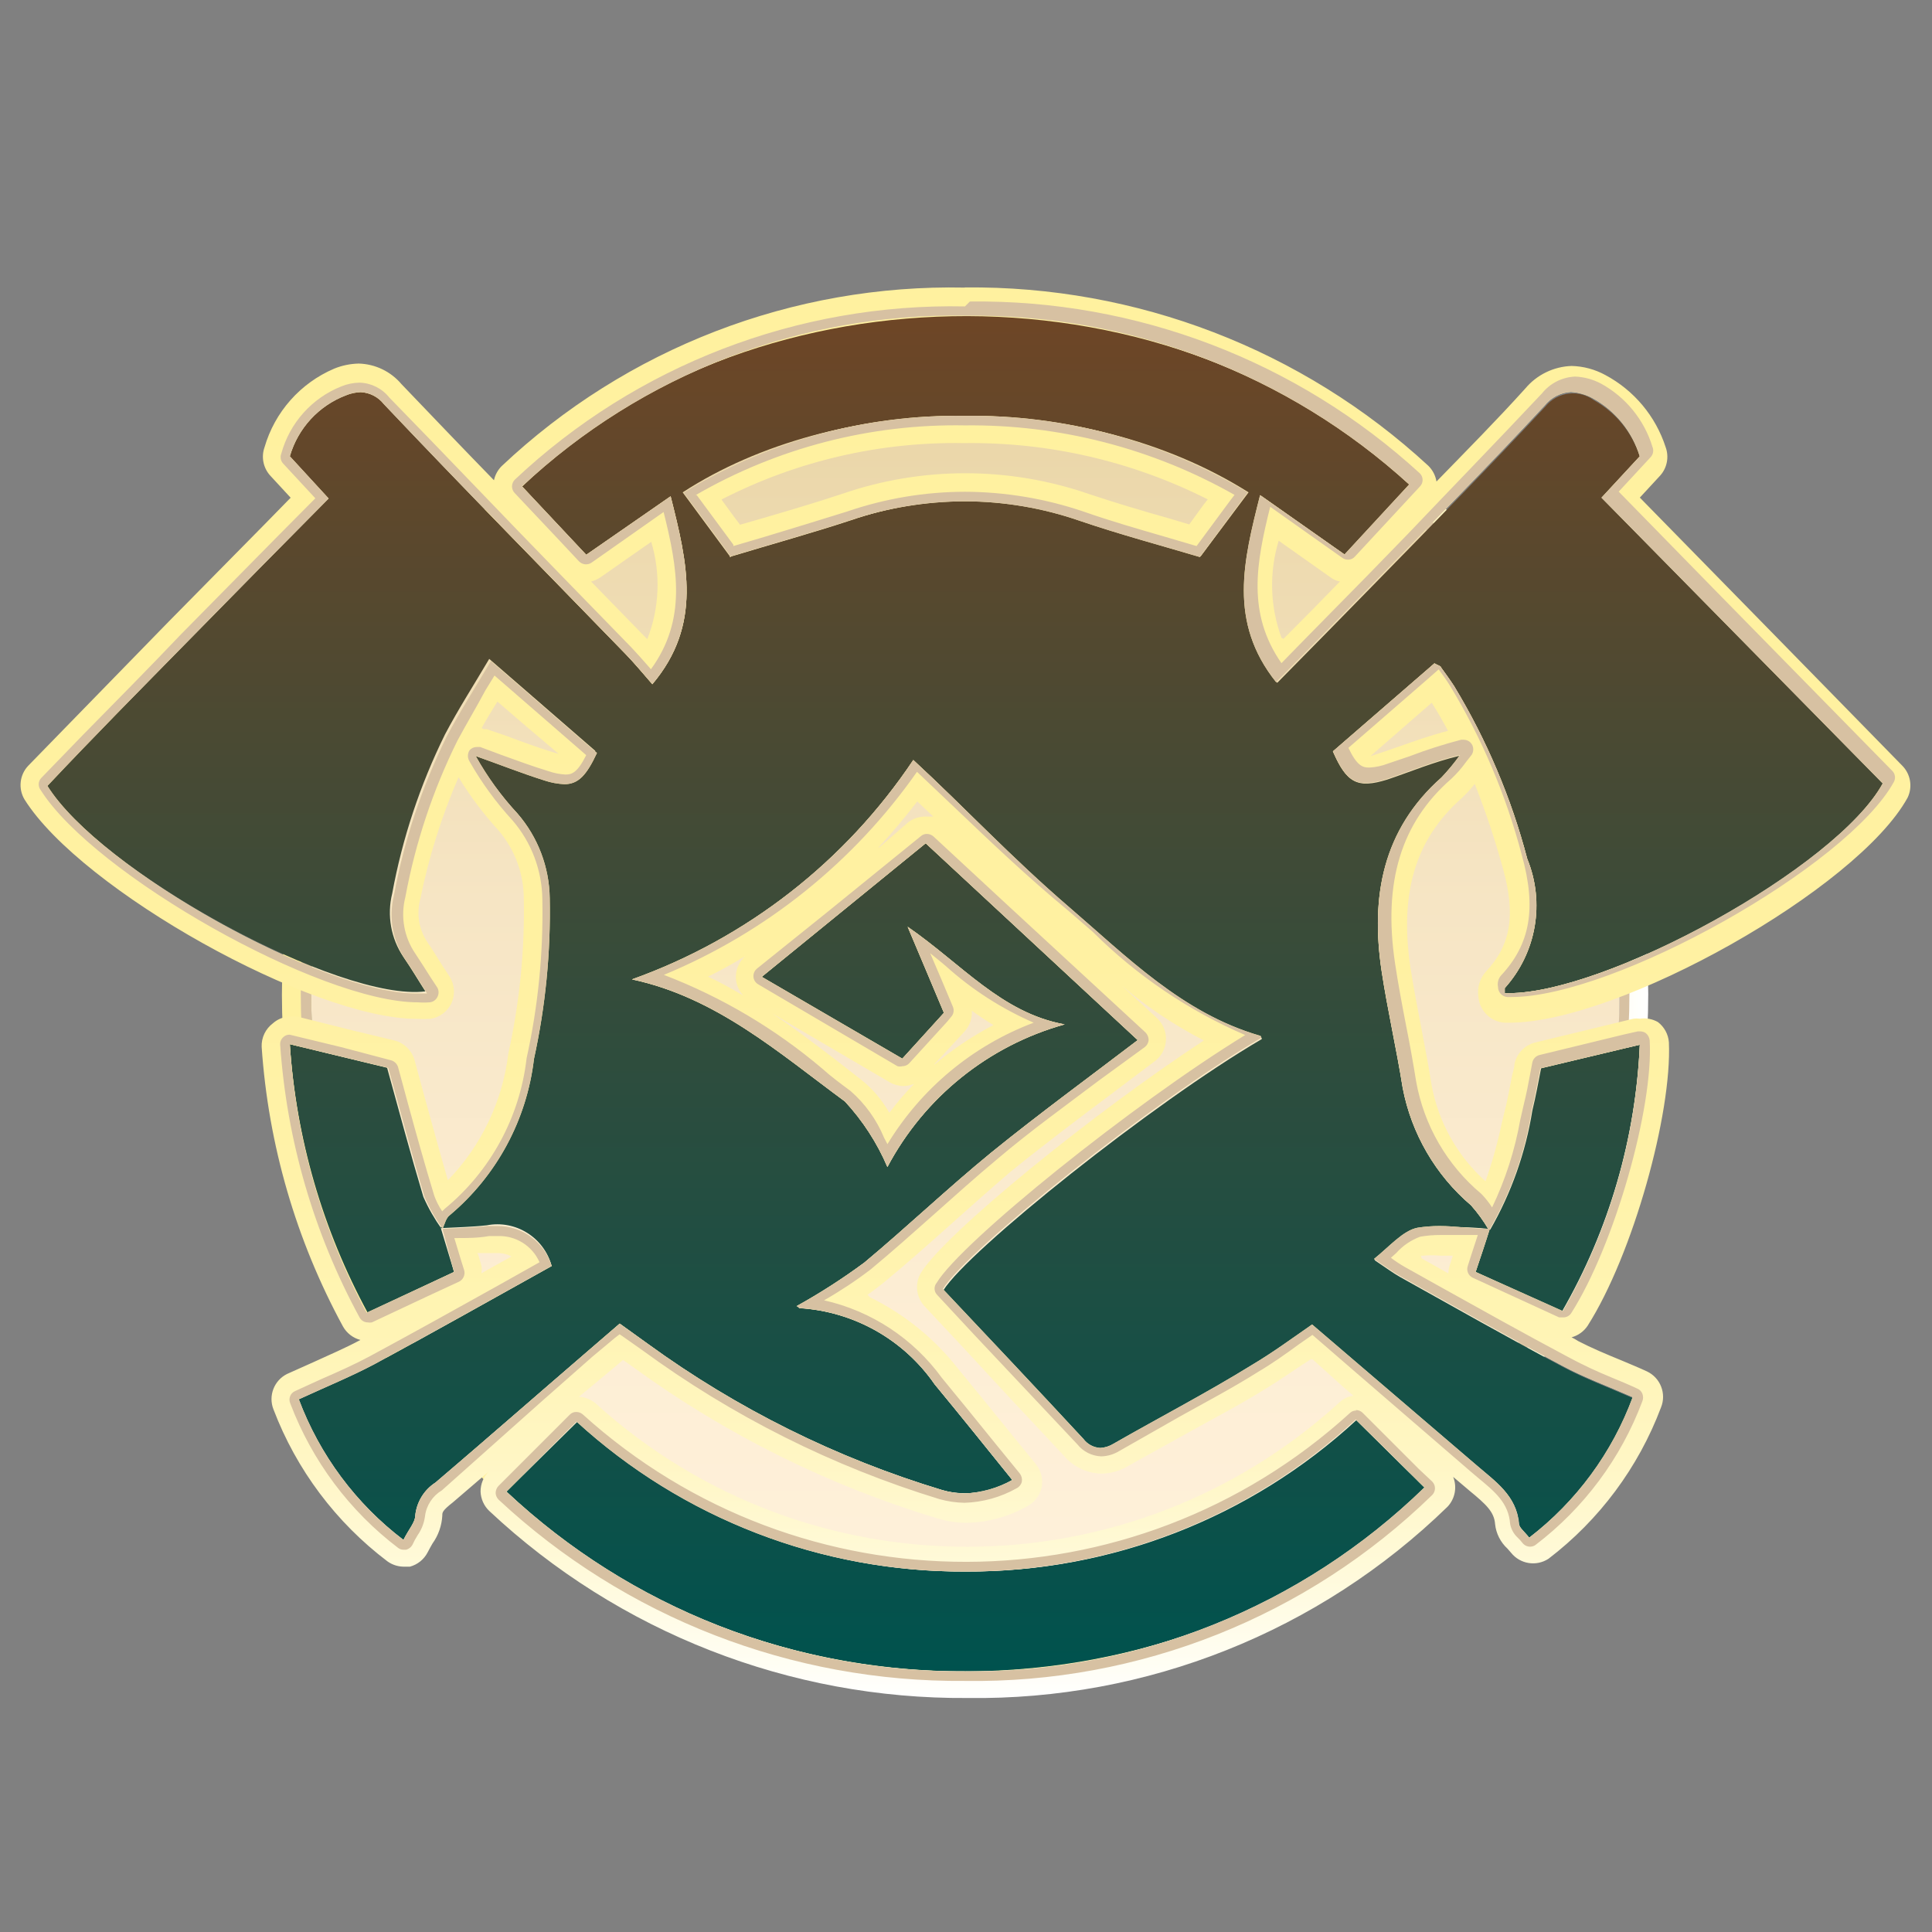
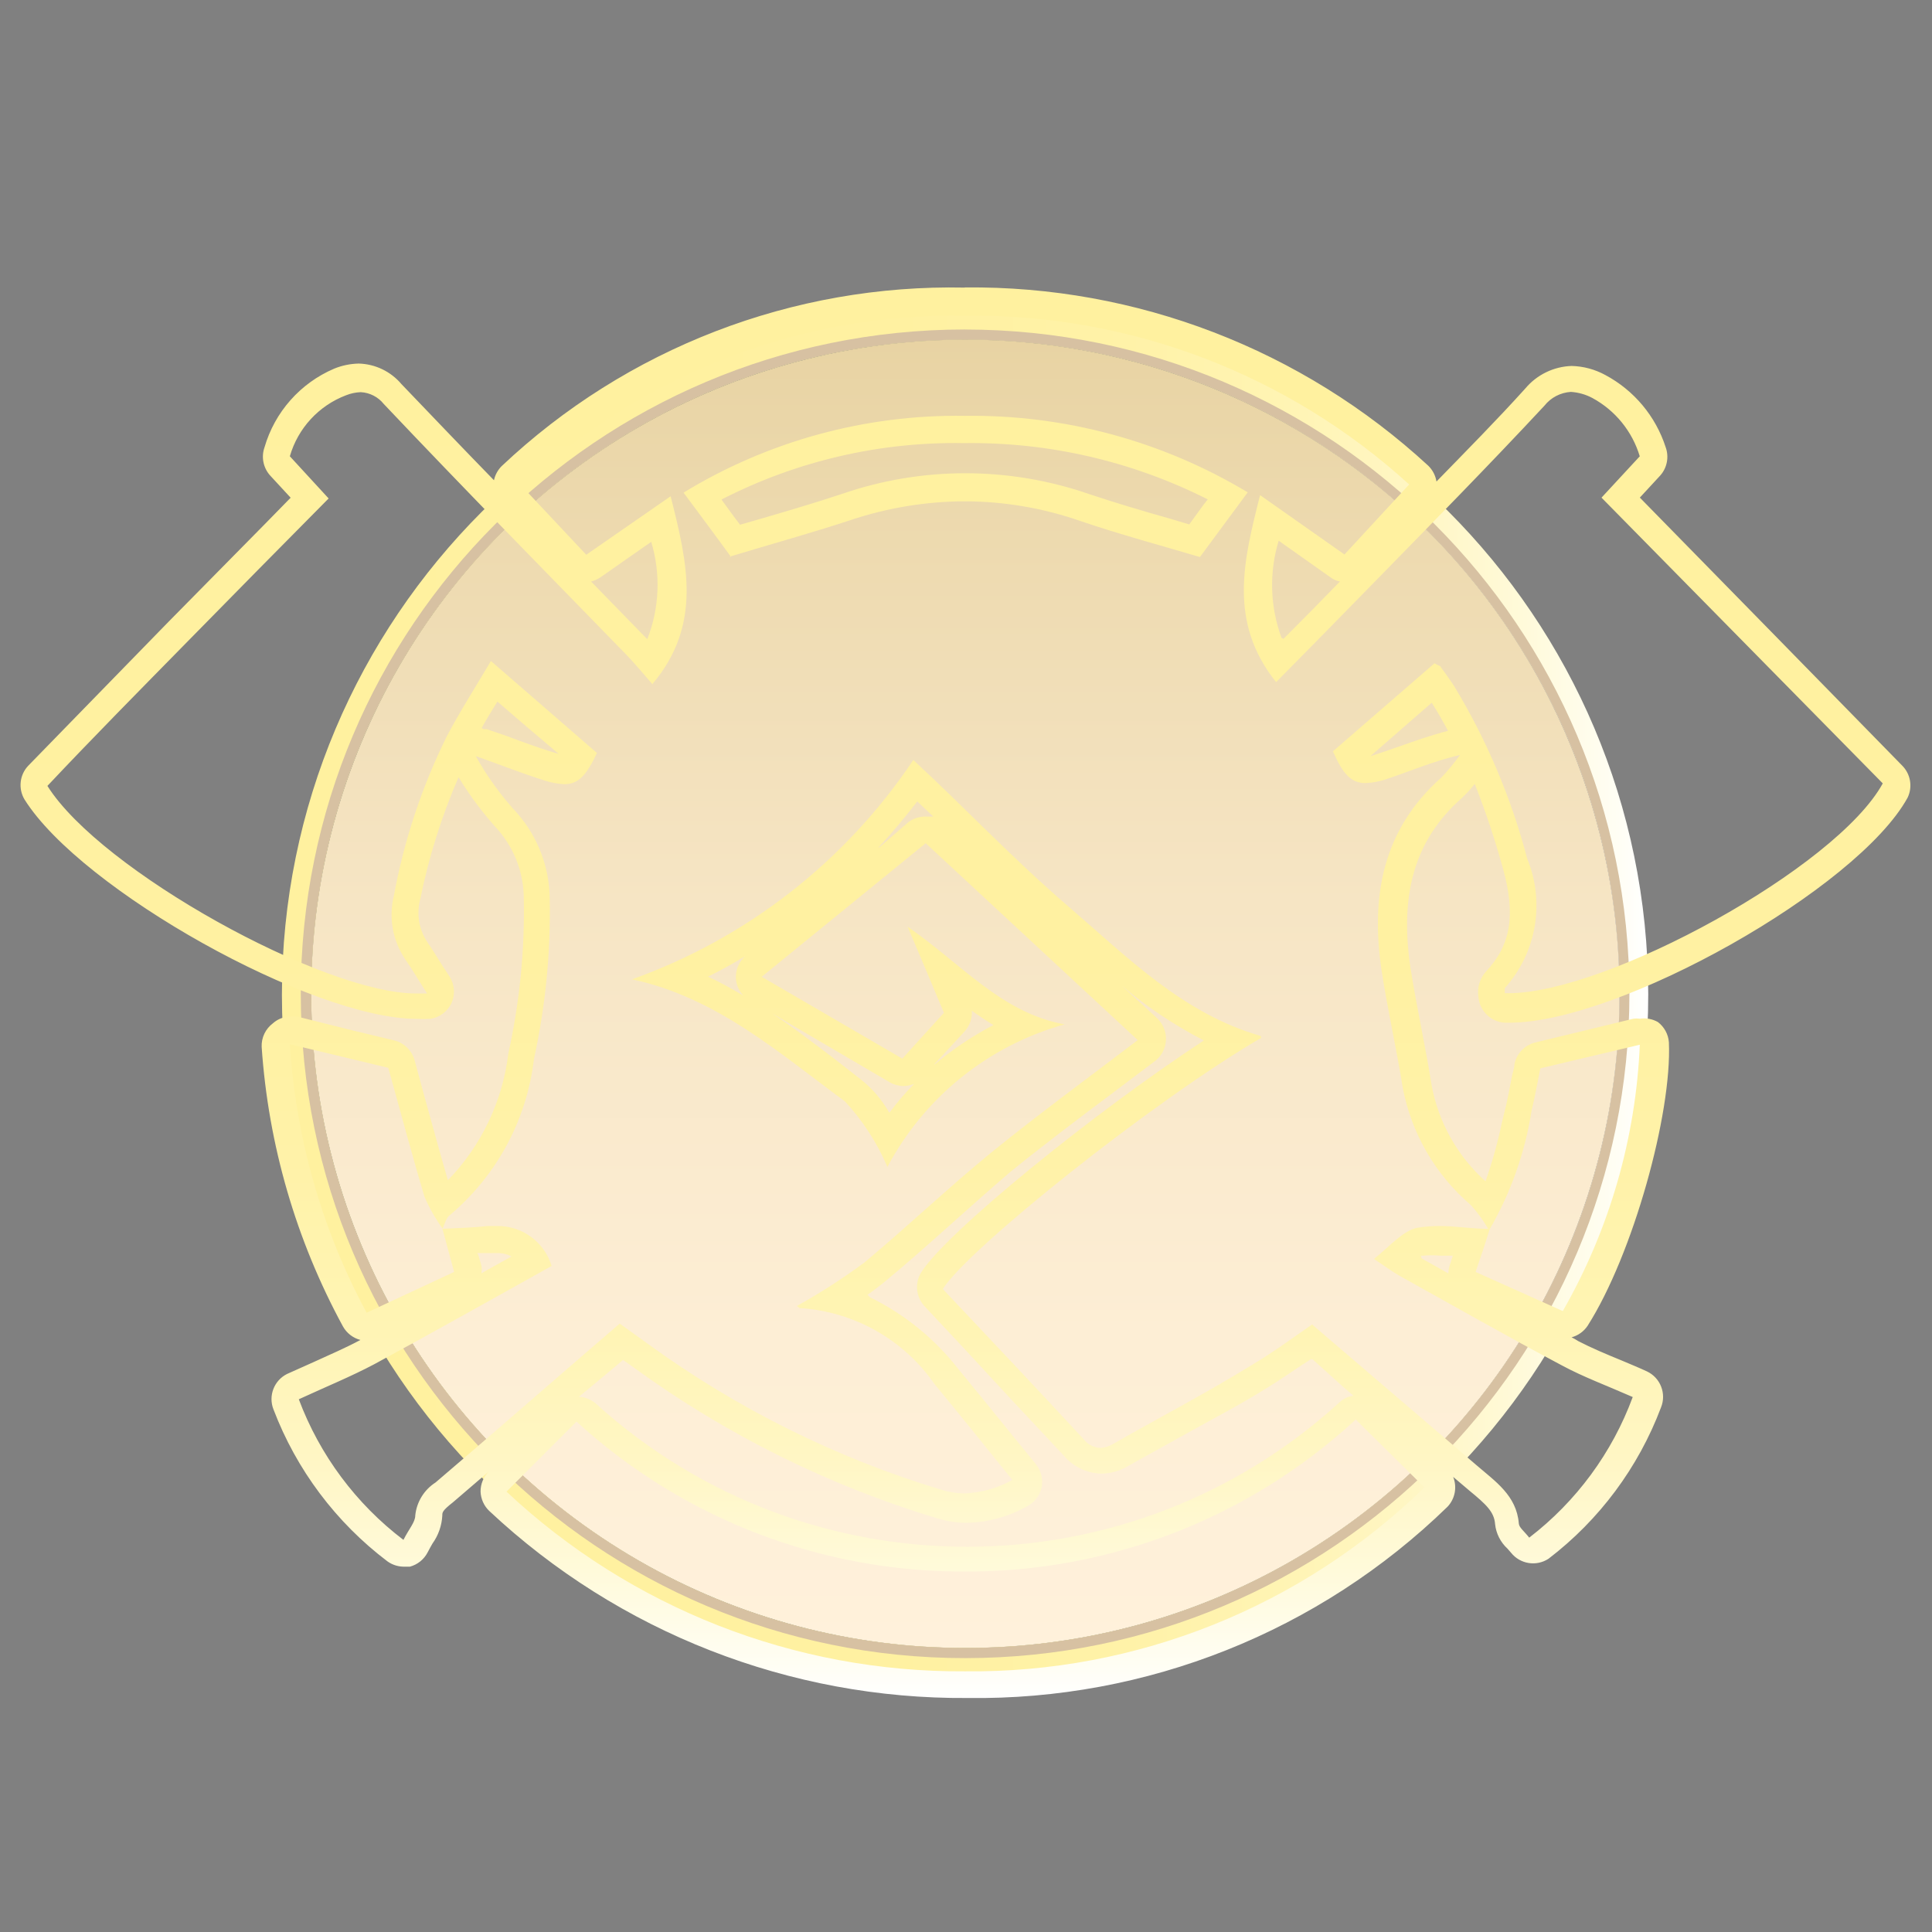
<svg xmlns="http://www.w3.org/2000/svg" xmlns:xlink="http://www.w3.org/1999/xlink" id="uuid-f2cc7930-d347-4083-9519-3e09ec08bcb7" width="500" height="500" viewBox="0 0 500 500">
  <rect x="0" y="0" width="500" height="500" fill="#808080" stroke="none" />
  <defs>
    <linearGradient id="uuid-a005afac-c2b2-42e3-bf87-3a46c03e05d3" x1="-3260.91" y1="-2656.26" x2="-2922.3" y2="-2656.26" gradientTransform="translate(-2406.42 -2834.41) rotate(-90) scale(1 -1)" gradientUnits="userSpaceOnUse">
      <stop offset="0" stop-color="#fff1db" />
      <stop offset=".24" stop-color="#fdeed5" />
      <stop offset=".57" stop-color="#f6e5c4" />
      <stop offset=".94" stop-color="#ead6a8" />
      <stop offset="1" stop-color="#e8d3a3" />
    </linearGradient>
    <linearGradient id="uuid-f85c25fe-6655-45d4-b7af-c696463b6078" x1="426.57" y1="-3986.76" x2="72.96" y2="-3986.76" gradientTransform="translate(0 -3729.45) scale(1 -1)" gradientUnits="userSpaceOnUse">
      <stop offset="0" stop-color="#fff" />
      <stop offset=".02" stop-color="#fffef5" />
      <stop offset=".09" stop-color="#fffada" />
      <stop offset=".17" stop-color="#fff6c4" />
      <stop offset=".27" stop-color="#fff4b3" />
      <stop offset=".38" stop-color="#fff2a8" />
      <stop offset=".55" stop-color="#fff1a1" />
      <stop offset="1" stop-color="#fff19f" />
    </linearGradient>
    <linearGradient id="uuid-c7ce651c-c249-49f3-9555-17d7fa9ea651" x1="249.51" y1="-4162.01" x2="249.51" y2="-3811.23" gradientTransform="translate(0 -3729.45) scale(1 -1)" gradientUnits="userSpaceOnUse">
      <stop offset="0" stop-color="#00524e" />
      <stop offset=".43" stop-color="#2c4d3e" />
      <stop offset="1" stop-color="#6e4626" />
    </linearGradient>
    <linearGradient id="uuid-f8763b58-8e3a-4932-bd4c-500f27e933d5" x1="249.87" y1="-4168.93" x2="249.87" y2="-3803.84" xlink:href="#uuid-f85c25fe-6655-45d4-b7af-c696463b6078" />
  </defs>
  <g id="uuid-a0c802ea-555c-4cb1-8b16-6d57bcc79ccf">
    <circle cx="249.84" cy="257.2" r="169.3" style="fill:url(#uuid-a005afac-c2b2-42e3-bf87-3a46c03e05d3);" />
    <path d="m249.69,87.89c93.5-.08,169.37,75.65,169.45,169.16.08,93.5-75.65,169.37-169.16,169.45-93.5.08-169.37-75.65-169.45-169.16,0-.05,0-.1,0-.15,0-93.45,75.71-169.22,169.16-169.3m0-7.28c-97.64.04-176.77,79.23-176.73,176.87.04,97.64,79.23,176.77,176.87,176.73,97.64-.04,176.77-79.23,176.73-176.87,0-.05,0-.1,0-.15-.12-97.62-79.25-176.72-176.87-176.8v.22Z" style="fill:url(#uuid-f85c25fe-6655-45d4-b7af-c696463b6078);" />
    <path d="m249.69,87.89c93.5-.08,169.37,75.65,169.45,169.16.08,93.5-75.65,169.37-169.16,169.45-93.5.08-169.37-75.65-169.45-169.16,0-.05,0-.1,0-.15,0-93.45,75.71-169.22,169.16-169.3m0-2.62c-94.95.04-171.89,77.05-171.85,172,.04,94.95,77.05,171.89,172,171.85,94.92-.04,171.85-77,171.85-171.92-.08-94.95-77.05-171.88-172-171.92Z" style="fill:#d7c1a2;" />
-     <path d="m385.51,318.05c-6.15-.65-12.34-.65-18.49,0-3.78.73-7.28,4.88-11.28,8.08,3.06,2.04,4.8,3.35,6.62,4.37,13.98,7.79,27.95,15.72,42.07,23.22,5.53,2.98,11.5,5.17,18.27,8.15-5.32,14.41-14.6,27.03-26.79,36.39-1.31-1.67-2.62-2.62-2.69-3.64-.58-7.28-6.11-10.92-10.99-15.14l-42.51-36.39c-5.24,3.64-10.19,7.28-15.58,10.48-11.79,7.28-23.87,13.54-35.81,20.38-2.4,1.82-5.83,1.36-7.65-1.05-.05-.06-.09-.13-.14-.19-11.94-12.88-23.95-25.62-36.39-38.8,6.41-10.26,54.23-48.55,82.4-65,0,0,0-.58-.44-.58-19.94-5.82-34.21-20.31-49.28-33.26s-27.15-26.06-40.47-38.36c-17.55,26.24-43.07,46.14-72.79,56.77,21.84,4.66,38.07,19.07,55.1,31.59,4.61,4.98,8.33,10.72,10.99,16.96,9.58-18.07,26.16-31.41,45.86-36.9-16.38-2.98-26.57-15.58-40.62-25.26l9.39,22.27-10.77,11.86-36.39-21.18,42.44-34.57,54.88,50.95c-12.59,9.61-25.55,19.07-37.92,29.11-11.21,9.17-21.84,19.29-32.83,28.46-5.6,4.14-11.46,7.91-17.54,11.28.36,0,.58.51.8.51,14.05.87,26.93,8.14,34.94,19.73,6.62,8.01,13.17,16.16,20.09,24.75-5.43,3.32-11.98,4.27-18.12,2.62-27.35-8.25-53.11-21.05-76.21-37.85l-7.28-5.24-8.44,7.28c-13.1,11.28-26.06,22.64-39.23,33.85-2.95,1.89-4.88,5.03-5.24,8.52,0,1.75-1.6,3.42-3.06,6.33-12.28-9.33-21.67-21.95-27.08-36.39,7.28-3.35,13.54-5.9,19.58-9.1,15.36-8.3,30.57-16.89,45.86-25.4-1.96-7.39-9.31-12-16.81-10.55-3.93.44-7.93.51-11.94.73h0c.58-1.24.87-2.91,1.89-3.71,12.17-10.21,19.98-24.69,21.84-40.47,2.99-13.67,4.36-27.64,4.08-41.63-.11-8.03-3.05-15.76-8.3-21.84-4.2-4.52-7.84-9.53-10.85-14.92,5.97,2.11,11.86,4.44,17.83,6.33,7.28,2.26,9.9.8,13.54-7.28l-27.44-23.8c-4,6.77-8.01,13.03-11.43,19.51-6.44,13.04-11.05,26.9-13.68,41.2-1.4,5.65-.34,11.62,2.91,16.45,1.97,2.84,3.71,5.82,5.68,8.88-21.84,2.84-83.92-30.72-98.34-53.57,12.3-12.08,24.67-24.6,36.9-37.05,12.23-12.45,24.17-24.6,36.39-36.9l-10.04-10.92c2.1-7.26,7.49-13.11,14.56-15.79,3.36-1.75,7.5-.79,9.75,2.26,20.67,21.84,41.71,43.16,62.67,64.78,2.26,2.33,4.29,4.8,6.84,7.72,12.96-15.36,9.1-31.3,4.73-48.62l-21.84,15.14-16.6-17.69c55.61-55.54,164.35-61.87,229.86-.36l-16.74,18.12-21.84-15.36c-4.29,16.96-8.3,32.83,4.15,48.4,8.3-8.44,16.52-16.74,24.6-25.04,15.07-15.43,30.21-30.79,44.84-46.51,3.08-3.78,8.58-4.48,12.52-1.6,5.66,3.16,9.91,8.37,11.86,14.56l-9.9,10.7,72.79,73.95c-12.08,21.84-72.79,55.1-97.83,54.23v-1.31c8.18-9.1,10.44-22.08,5.82-33.41-4.13-15.73-10.5-30.78-18.92-44.69-1.09-1.67-2.26-3.28-3.42-4.88,0-.36-.87-.51-1.67-1.02l-26.28,22.78c3.57,8.15,6.33,9.68,14.05,7.28,6.11-2.04,12.01-4.59,18.85-6.19-1.46,2.05-3.07,4-4.8,5.82-15.29,13.54-18.34,30.86-15.5,49.93,1.53,10.12,3.86,20.16,5.46,30.28,2.27,11.83,8.51,22.54,17.69,30.35,1.73,1.96,3.27,4.08,4.59,6.33l.22-.22Zm-62.38-190.63c-42.94-27.08-106.78-25.77-146.45,0l12.3,16.67c10.85-3.28,21.11-6.11,31.3-9.46,19.28-6.69,40.26-6.69,59.54,0,10.04,3.42,20.38,6.19,30.93,9.32l12.37-16.52Zm-72.79,279.29c-37.32.24-73.35-13.61-100.88-38.8l-18.42,18.12c71.33,67.18,181.02,56.92,237.8-.87l-17.83-17.61c-27.5,25.33-63.57,39.32-100.96,39.16h.29Zm135.17-88.66l-3.64,11.14,22.35,10.26c12.16-21.08,19.07-44.77,20.16-69.08l-25.55,6.11c-.73,3.71-1.38,7.28-2.26,10.92-1.74,10.86-5.44,21.32-10.92,30.86l-.15-.22Zm-271.21,0c-1.85-2.6-3.44-5.38-4.73-8.3-3.28-10.92-6.19-21.84-9.39-33.41l-25.18-6.11c1.63,24.35,8.51,48.06,20.16,69.51l22.35-10.55-3.42-11.35.22.22Z" style="fill:url(#uuid-c7ce651c-c249-49f3-9555-17d7fa9ea651);" />
    <path d="m249.69,81.71c42.49-.57,83.6,15.05,115,43.67l-16.74,18.12-21.84-15.36c-4.29,16.96-8.3,32.83,4.15,48.4,8.3-8.44,16.52-16.74,24.6-25.04,15.07-15.43,30.21-30.79,44.84-46.51,1.67-2.11,4.16-3.4,6.84-3.57,1.96.13,3.87.67,5.6,1.6,5.9,3.21,10.3,8.63,12.23,15.07l-9.9,10.7,72.79,73.95c-11.94,21.84-71.33,54.3-96.88,54.3h-.95v-1.31c8.21-9.12,10.47-22.13,5.82-33.48-4.13-15.73-10.5-30.78-18.92-44.69-1.09-1.67-2.26-3.28-3.42-4.88,0-.36-.87-.51-1.67-1.02l-26.28,22.78c2.55,5.82,4.66,8.22,8.44,8.22,1.91-.08,3.8-.44,5.6-1.09,6.11-2.04,12.01-4.59,18.85-6.19-1.46,2.05-3.07,4-4.8,5.82-15.29,13.54-18.34,30.86-15.5,49.93,1.53,10.12,3.86,20.16,5.46,30.28,2.24,11.89,8.48,22.65,17.69,30.5,1.68,1.88,3.17,3.93,4.44,6.11-4.22,0-8.44-.73-12.59-.73-1.9,0-3.8.15-5.68.44-3.78.73-7.28,4.88-11.28,8.08,3.06,2.04,4.8,3.35,6.62,4.37,13.98,7.79,27.95,15.72,42.07,23.22,5.53,2.98,11.5,5.17,18.27,8.15-5.32,14.41-14.6,27.03-26.79,36.39-1.31-1.67-2.62-2.62-2.69-3.64-.58-7.28-6.11-10.92-10.99-15.14l-42.51-36.39c-5.24,3.64-10.19,7.28-15.58,10.48-11.79,7.28-23.87,13.54-35.81,20.38-1.03.64-2.21,1.02-3.42,1.09-1.73-.09-3.33-.94-4.37-2.33-11.94-12.88-23.95-25.62-36.39-38.8,6.41-10.26,54.23-48.55,82.4-65,0,0,0-.58-.44-.58-19.94-5.82-34.21-20.31-49.28-33.26-15.07-12.96-27-25.77-40.32-38.07-17.55,26.24-43.07,46.14-72.79,56.77,21.84,4.66,38.07,19.07,55.1,31.59,4.61,4.98,8.33,10.72,10.99,16.96,9.58-18.07,26.16-31.41,45.86-36.9-16.38-2.98-26.57-15.58-40.62-25.26,3.57,8.37,6.48,15.36,9.39,22.27l-10.77,11.86-36.39-21.18,42.44-34.57,54.88,50.95c-12.59,9.61-25.55,19.07-37.92,29.11-11.21,9.17-21.84,19.29-32.83,28.46-5.6,4.14-11.46,7.91-17.54,11.28.36,0,.58.51.8.51,14.05.87,26.93,8.14,34.94,19.73,6.62,8.01,13.17,16.16,20.09,24.75-3.79,2.12-8.03,3.31-12.37,3.49-1.95-.02-3.88-.31-5.75-.87-27.35-8.25-53.11-21.05-76.21-37.85l-7.28-5.24-8.44,7.28c-13.1,11.28-26.06,22.64-39.23,33.85-2.95,1.89-4.88,5.03-5.24,8.52,0,1.75-1.6,3.42-3.06,6.33-12.28-9.33-21.67-21.95-27.08-36.39,7.28-3.35,13.54-5.9,19.58-9.1,15.36-8.3,30.57-16.89,45.86-25.4-1.88-6.21-7.64-10.42-14.12-10.34h-2.47c-3.86.44-7.79.51-11.65.73.58-1.24.87-2.77,1.82-3.49,12.17-10.21,19.98-24.69,21.84-40.47,2.99-13.67,4.36-27.64,4.08-41.63-.11-8.03-3.05-15.76-8.3-21.84-4.2-4.52-7.84-9.53-10.85-14.92,5.97,2.11,11.86,4.44,17.83,6.33,1.65.55,3.36.86,5.1.95,3.64,0,5.75-2.33,8.44-8.08l-27.44-23.8c-4,6.77-8.01,13.03-11.43,19.51-6.44,13.04-11.05,26.9-13.68,41.2-1.4,5.65-.34,11.62,2.91,16.45,1.97,2.84,3.71,5.82,5.68,8.88h-2.84c-24.02,0-81.67-31.81-95.42-53.72,11.79-12.52,24.17-25.04,36.39-37.49,12.23-12.45,24.17-24.6,36.39-36.9l-10.04-10.92c2.1-7.26,7.49-13.11,14.56-15.79,1.21-.48,2.49-.75,3.78-.8,2.34.12,4.51,1.23,5.97,3.06,20.67,21.84,41.71,43.24,62.67,64.78,2.26,2.33,4.29,4.8,6.84,7.72,12.96-15.36,9.1-31.3,4.73-48.62l-21.84,15.14-16.6-17.69c31-29.05,72.09-44.89,114.57-44.18m-60.92,62.38c10.85-3.28,21.11-6.11,31.3-9.46,9.55-3.2,19.55-4.85,29.62-4.88,10.19.02,20.3,1.75,29.92,5.1,10.04,3.42,20.38,6.19,30.93,9.32l12.37-16.74c-22.09-13.29-47.45-20.15-73.22-19.8-25.65-.39-50.89,6.5-72.79,19.87,4.15,5.6,8.3,11.14,12.3,16.67m189.25,50.95h0m-303.45,75.12l25.48,6.11c3.2,11.43,6.11,22.49,9.39,33.41,1.23,2.85,2.77,5.56,4.59,8.08h0l3.06,11.35-22.64,10.55c-11.55-21.47-18.33-45.18-19.87-69.51m349.38,0c-1.02,24.29-7.86,47.98-19.94,69.08l-22.56-10.12c1.31-3.86,2.47-7.28,3.64-11.06,5.48-9.48,9.16-19.89,10.85-30.72.87-3.57,1.53-7.28,2.26-10.92l25.77-6.11m-310,47.46h0m270.91,0h0m0,0h0m-34.5,49.5l17.83,17.61c-31.8,30.95-74.56,48.07-118.93,47.6-44.05.28-86.52-16.37-118.64-46.51l18.12-18.12c27.44,25.1,63.33,38.96,100.52,38.8h0c37.39.16,73.45-13.83,100.96-39.16M249.69,74.43c-44.48-.93-87.54,15.67-119.88,46.22-.99,1-1.68,2.26-1.97,3.64-8.01-8.22-16.01-16.6-23.95-24.89-2.76-3.27-6.79-5.2-11.06-5.31-2.17.05-4.32.49-6.33,1.31-8.77,3.74-15.4,11.22-18.05,20.38-.88,2.51-.32,5.3,1.46,7.28l5.31,5.75-6.41,6.55-25.26,25.62-25.33,25.99-10.92,11.21c-2.24,2.37-2.62,5.94-.95,8.73,14.78,23.51,74.46,56.77,101.47,56.77,1.19.07,2.38.07,3.57,0,2.38-.37,4.43-1.9,5.46-4.08.98-2.19.82-4.72-.44-6.77l-1.82-2.77c-1.31-2.11-2.62-4.22-4-6.26-2.19-3.27-2.85-7.34-1.82-11.14,2.19-10.82,5.51-21.39,9.9-31.52,2.99,4.91,6.46,9.51,10.34,13.76,4.22,4.93,6.54,11.2,6.55,17.69.25,13.46-1.1,26.89-4,40.03-1.49,12.36-6.98,23.89-15.65,32.83-2.11-7.28-4.08-14.56-6.11-21.84-.87-3.13-1.67-6.26-2.55-9.39-.74-2.44-2.7-4.32-5.17-4.95l-10.63-2.55-14.56-3.64c-.56-.07-1.12-.07-1.67,0-1.69,0-3.33.62-4.59,1.75-1.92,1.44-3.01,3.72-2.91,6.11,1.72,25.35,8.9,50.03,21.04,72.35.97,1.73,2.6,2.99,4.51,3.49-3.78,2.04-7.86,3.78-12.16,5.75l-6.84,3.06c-3.36,1.69-4.88,5.67-3.49,9.17,5.94,15.61,16.16,29.23,29.48,39.31,1.19.86,2.61,1.34,4.08,1.38h1.75c1.98-.53,3.65-1.88,4.59-3.71.44-.87.87-1.6,1.24-2.26,1.53-2.13,2.42-4.66,2.55-7.28,0-.8,0-1.24,2.77-3.42l9.24-7.93h0c-1.36,1.37-2.12,3.23-2.11,5.17.07,1.9.88,3.71,2.26,5.02,33.51,31.41,77.81,48.74,123.74,48.4,46.34.64,91.04-17.17,124.25-49.5,1.95-2.07,2.52-5.08,1.46-7.72l2.33,1.97,1.97,1.67c4.15,3.42,6.33,5.39,6.55,8.59.26,2.43,1.4,4.68,3.2,6.33l.95,1.09c2.35,2.93,6.54,3.59,9.68,1.53,13.18-10.07,23.26-23.64,29.11-39.16,1.45-3.58-.15-7.67-3.64-9.32-2.18-1.02-4.37-1.89-6.41-2.77-4.08-1.67-7.93-3.28-11.43-5.1-.53-.36-1.09-.67-1.67-.95,1.7-.46,3.17-1.52,4.15-2.98,11.72-18.42,21.84-54.81,21.04-73.37-.15-2.07-1.19-3.98-2.84-5.24-1.41-.8-3.05-1.11-4.66-.87-.56-.07-1.12-.07-1.67,0l-25.55,6.19c-2.63.7-4.65,2.8-5.24,5.46,0,1.16-.51,2.33-.73,3.57s-.87,4.73-1.46,7.28l-1.02,4.15c-1.08,5.23-2.52,10.39-4.29,15.43-7.31-6.56-12.23-15.37-13.98-25.04-.73-4.8-1.67-9.54-2.62-14.56-.95-5.02-2.04-10.55-2.84-15.79-2.84-19.29,1.31-33.12,13.17-43.67,1.26-1.17,2.43-2.43,3.49-3.78,2.81,7.15,5.24,14.43,7.28,21.84,3.35,12.01,2.11,19.8-4.37,26.71-1.61,1.77-2.33,4.18-1.97,6.55.29,3.63,3.21,6.49,6.84,6.7h1.16c28.53,0,90.11-34.65,103.07-58.23,1.35-2.78.79-6.11-1.38-8.3l-32.9-33.63-35.01-35.74,5.31-5.75c1.75-1.99,2.28-4.78,1.38-7.28-2.59-8.03-8.2-14.74-15.65-18.71-2.66-1.45-5.63-2.25-8.66-2.33-4.65.14-9.02,2.26-12.01,5.82-7.28,8.08-15.29,16.16-23,24.09-.25-1.55-.99-2.98-2.11-4.08-32.63-30.12-75.55-46.63-119.95-46.15Zm-62.89,54.81c19.39-9.95,40.95-14.95,62.74-14.56,21.88-.3,43.5,4.7,63.03,14.56l-1.09,1.38-3.71,5.1-5.1-1.53c-7.28-2.04-14.05-4.08-20.82-6.33-20.75-7.18-43.31-7.18-64.05,0-6.84,2.26-13.68,4.29-20.96,6.41l-5.31,1.53-1.6-2.11-3.13-4.29v-.15Zm144.85,35.81c-2.97-8.07-3.23-16.89-.73-25.11l13.39,9.46c.73.56,1.57.93,2.47,1.09-4.37,4.51-8.73,8.95-13.17,13.39l-1.46,1.46-.51-.29Zm-178.69-14.56c.92-.22,1.78-.62,2.55-1.16l10.41-7.28,2.62-1.82c2.49,8.27,2.13,17.14-1.02,25.18l-1.02-1.02s-13.54-13.9-13.54-13.9Zm-28.31,37.92c1.24-2.26,2.62-4.51,4.08-6.84l7.28,6.26,8.59,7.28-1.53-.44c-4-1.24-7.93-2.69-12.01-4.22l-5.1-1.75h-.8l-.51-.29Zm230.01,7.28l15.87-13.83c1.46,2.33,2.91,4.8,4.22,7.28-4.51,1.16-8.59,2.62-12.52,4l-5.46,1.89-2.11.66Zm-127.38,23.73c3.49-3.78,6.84-7.79,10.12-12.01l4.15,3.93h-1.6c-1.71-.12-3.42.37-4.8,1.38l-7.28,6.33-.51.36h-.07Zm-44.04,33.34c3.2-1.6,6.41-3.35,9.54-5.24-1.62,1.49-2.47,3.63-2.33,5.82.14,1.6.8,3.11,1.89,4.29-2.98-1.75-5.97-3.42-9.1-4.88Zm41.27,82.32c1.38-.95,2.69-1.97,4.08-3.06,5.6-4.59,10.99-9.39,16.3-14.12s10.92-9.75,16.52-14.56c8.52-6.91,17.47-13.68,26.13-20.16l11.57-8.73c3.1-2.56,3.54-7.14.99-10.25-.15-.18-.31-.36-.48-.53l-9.24-8.52c6.51,5.48,13.62,10.22,21.18,14.12-28.53,18.71-66.82,49.79-73.22,60.12-1.61,2.71-1.28,6.15.8,8.52l9.68,10.34c8.93,9.7,17.76,19.19,26.49,28.46,2.39,2.85,5.89,4.55,9.61,4.66,2.58-.01,5.1-.74,7.28-2.11l15.72-8.73c6.77-3.78,13.54-7.28,20.23-11.5,3.86-2.33,7.28-4.88,11.14-7.28h.36l8.08,7.28,2.55,2.18c-1.34.16-2.59.75-3.57,1.67-54.47,49.76-137.86,49.92-192.52.36-1.22-1.05-2.76-1.66-4.37-1.75l7.28-6.04,4.15-3.49,2.98,2.11c23.75,17.25,50.22,30.39,78.32,38.87,2.5.77,5.1,1.16,7.72,1.16,5.47-.13,10.82-1.6,15.58-4.29,1.88-.98,3.23-2.74,3.71-4.8.44-2.1-.07-4.28-1.38-5.97l-6.41-7.86c-4.66-5.75-9.17-11.35-13.76-16.89-6.11-7.84-13.93-14.19-22.86-18.56l-.66-.66Zm17.25-59.61l7.93-8.59c1.29-1.46,1.95-3.37,1.82-5.31,1.82,1.31,3.64,2.55,5.6,3.71-5.43,2.83-10.53,6.25-15.21,10.19h-.15Zm-11.65,12.45c-1.85-3.28-4.32-6.18-7.28-8.52l-7.28-5.68c-5.17-3.93-10.34-7.86-15.79-11.5l30.43,17.83c1.08.64,2.31.99,3.57,1.02.98,0,1.94-.2,2.84-.58-2.26,2.27-4.35,4.71-6.26,7.28l-.22.15Zm-106.63,36.39h5.02c1.34-.07,2.68.23,3.86.87l-6.26,3.49-1.53.87c.15-.7.15-1.41,0-2.11l-.8-2.69-.29-.44Zm244.2.66h.66c1.45-.13,2.91-.13,4.37,0h3.28l-.8,2.47c-.22.68-.35,1.39-.36,2.11h0l-6.91-3.86-.22-.73Z" style="fill:url(#uuid-f8763b58-8e3a-4932-bd4c-500f27e933d5);" />
-     <path d="m249.69,81.71c42.49-.57,83.6,15.05,115,43.67l-16.74,18.12-21.84-15.36c-4.29,16.96-8.3,32.83,4.15,48.4,8.3-8.44,16.52-16.74,24.6-25.04,15.07-15.43,30.21-30.79,44.84-46.51,1.67-2.11,4.16-3.4,6.84-3.57,1.96.13,3.87.67,5.6,1.6,5.9,3.21,10.3,8.63,12.23,15.07l-9.9,10.7,72.79,73.95c-11.94,21.84-71.33,54.3-96.88,54.3h-.95v-1.31c8.21-9.12,10.47-22.13,5.82-33.48-4.13-15.73-10.5-30.78-18.92-44.69-1.09-1.67-2.26-3.28-3.42-4.88,0-.36-.87-.51-1.67-1.02l-26.28,22.78c2.55,5.82,4.66,8.22,8.44,8.22,1.91-.08,3.8-.44,5.6-1.09,6.11-2.04,12.01-4.59,18.85-6.19-1.46,2.05-3.07,4-4.8,5.82-15.29,13.54-18.34,30.86-15.5,49.93,1.53,10.12,3.86,20.16,5.46,30.28,2.24,11.89,8.48,22.65,17.69,30.5,1.68,1.88,3.17,3.93,4.44,6.11-4.22,0-8.44-.73-12.59-.73-1.9,0-3.8.15-5.68.44-3.78.73-7.28,4.88-11.28,8.08,3.06,2.04,4.8,3.35,6.62,4.37,13.98,7.79,27.95,15.72,42.07,23.22,5.53,2.98,11.5,5.17,18.27,8.15-5.32,14.41-14.6,27.03-26.79,36.39-1.31-1.67-2.62-2.62-2.69-3.64-.58-7.28-6.11-10.92-10.99-15.14l-42.51-36.39c-5.24,3.64-10.19,7.28-15.58,10.48-11.79,7.28-23.87,13.54-35.81,20.38-1.03.64-2.21,1.02-3.42,1.09-1.73-.09-3.33-.94-4.37-2.33-11.94-12.88-23.95-25.62-36.39-38.8,6.41-10.26,54.23-48.55,82.4-65,0,0,0-.58-.44-.58-19.94-5.82-34.21-20.31-49.28-33.26-15.07-12.96-27-25.77-40.32-38.07-17.55,26.24-43.07,46.14-72.79,56.77,21.84,4.66,38.07,19.07,55.1,31.59,4.61,4.98,8.33,10.72,10.99,16.96,9.58-18.07,26.16-31.41,45.86-36.9-16.38-2.98-26.57-15.58-40.62-25.26,3.57,8.37,6.48,15.36,9.39,22.27l-10.77,11.86-36.39-21.18,42.44-34.57,54.88,50.95c-12.59,9.61-25.55,19.07-37.92,29.11-11.21,9.17-21.84,19.29-32.83,28.46-5.6,4.14-11.46,7.91-17.54,11.28.36,0,.58.51.8.51,14.05.87,26.93,8.14,34.94,19.73,6.62,8.01,13.17,16.16,20.09,24.75-3.79,2.12-8.03,3.31-12.37,3.49-1.95-.02-3.88-.31-5.75-.87-27.35-8.25-53.11-21.05-76.21-37.85l-7.28-5.24-8.44,7.28c-13.1,11.28-26.06,22.64-39.23,33.85-2.95,1.89-4.88,5.03-5.24,8.52,0,1.75-1.6,3.42-3.06,6.33-12.28-9.33-21.67-21.95-27.08-36.39,7.28-3.35,13.54-5.9,19.58-9.1,15.36-8.3,30.57-16.89,45.86-25.4-1.88-6.21-7.64-10.42-14.12-10.34h-2.47c-3.86.44-7.79.51-11.65.73.58-1.24.87-2.77,1.82-3.49,12.17-10.21,19.98-24.69,21.84-40.47,2.99-13.67,4.36-27.64,4.08-41.63-.11-8.03-3.05-15.76-8.3-21.84-4.2-4.52-7.84-9.53-10.85-14.92,5.97,2.11,11.86,4.44,17.83,6.33,1.65.55,3.36.86,5.1.95,3.64,0,5.75-2.33,8.44-8.08l-27.44-23.8c-4,6.77-8.01,13.03-11.43,19.51-6.44,13.04-11.05,26.9-13.68,41.2-1.4,5.65-.34,11.62,2.91,16.45,1.97,2.84,3.71,5.82,5.68,8.88h-2.84c-24.02,0-81.67-31.81-95.42-53.72,11.79-12.52,24.17-25.04,36.39-37.49,12.23-12.45,24.17-24.6,36.39-36.9l-10.04-10.92c2.1-7.26,7.49-13.11,14.56-15.79,1.21-.48,2.49-.75,3.78-.8,2.34.12,4.51,1.23,5.97,3.06,20.67,21.84,41.71,43.16,62.67,64.78,2.26,2.33,4.29,4.8,6.84,7.72,12.96-15.36,9.1-31.3,4.73-48.62l-21.84,15.14-16.6-17.69c31-29.05,72.09-44.89,114.57-44.18m-60.92,62.38c10.85-3.28,21.11-6.11,31.3-9.46,9.55-3.2,19.55-4.85,29.62-4.88,10.19.02,20.3,1.75,29.92,5.1,10.04,3.42,20.38,6.19,30.93,9.32l12.37-16.74c-22.09-13.29-47.45-20.15-73.22-19.8-25.65-.39-50.89,6.5-72.79,19.87,4.15,5.6,8.3,11.14,12.3,16.67m189.25,50.95h0m-303.45,75.12l25.48,6.11c3.2,11.43,6.11,22.49,9.39,33.41,1.23,2.85,2.77,5.56,4.59,8.08h0l3.06,11.35-22.64,10.55c-11.55-21.47-18.33-45.18-19.87-69.51m349.38,0c-1.02,24.29-7.86,47.98-19.94,69.08l-22.56-10.12c1.31-3.86,2.47-7.28,3.64-11.06,5.48-9.48,9.16-19.89,10.85-30.72.87-3.57,1.53-7.28,2.26-10.92l25.77-6.11m-310,47.46h0m270.91,0h0m0,0h0m-34.5,49.5l17.83,17.61c-31.8,30.95-74.56,48.07-118.93,47.6-44.05.28-86.52-16.37-118.64-46.51l18.12-18.12c27.44,25.1,63.33,38.96,100.52,38.8h0c37.39.16,73.45-13.83,100.96-39.16M249.69,79.3c-43.19-.88-85.01,15.22-116.46,44.84-.96.97-.96,2.53,0,3.49l11.06,11.72,5.53,5.9c.86.91,2.24,1.06,3.28.36l9.32-6.55,9.32-6.55c3.64,14.56,6.04,27.88-3.28,40.69l-.44-.51c-1.6-1.82-3.06-3.49-4.59-5.1l-18.63-19.14c-14.56-14.92-29.11-30.28-44.04-45.56-1.87-2.36-4.7-3.78-7.72-3.86-1.6.03-3.18.35-4.66.95-7.64,3.03-13.41,9.47-15.58,17.4-.34.86-.18,1.85.44,2.55l8.37,9.03-9.54,9.61-25.26,25.62c-8.22,8.66-16.89,17.4-25.33,25.99l-10.92,11.28c-.73.89-.73,2.17,0,3.06,13.83,21.84,72.21,54.88,97.54,54.88,1.04.08,2.09.08,3.13,0,.85-.09,1.59-.61,1.97-1.38.4-.75.4-1.65,0-2.4l-1.82-2.77c-1.31-2.09-2.62-4.12-3.93-6.11-2.9-4.26-3.82-9.56-2.55-14.56,2.6-14.05,7.13-27.67,13.47-40.47,2.33-4.37,4.88-8.59,7.28-13.1l2.33-3.78,23.73,20.6c-2.33,4.66-3.78,5.02-5.39,5.02-1.49-.08-2.96-.38-4.37-.87-4.08-1.24-8.22-2.77-12.23-4.22l-5.46-2.04h-.87c-.73,0-1.42.32-1.89.87-.54.87-.54,1.97,0,2.84,3.12,5.5,6.86,10.63,11.14,15.29,4.91,5.69,7.64,12.94,7.72,20.45.27,13.82-1.09,27.63-4.08,41.12-1.75,15.23-9.34,29.2-21.18,38.94l-.66.66c-.84-1.25-1.52-2.59-2.04-4-2.4-7.86-4.59-15.72-6.84-23.95-.87-3.13-1.67-6.26-2.55-9.39-.27-.86-.95-1.51-1.82-1.75l-12.96-3.42-13.25-3.2h0c-.59-.03-1.17.18-1.6.58-.61.5-.93,1.26-.87,2.04,1.7,24.71,8.7,48.77,20.53,70.53.41.79,1.22,1.3,2.11,1.31.36.07.73.07,1.09,0l14.56-6.84,8.01-3.71c1.1-.55,1.65-1.8,1.31-2.98l-.87-2.77-1.67-5.53h.58c2.69,0,5.53,0,8.37-.51h2.18c4.69-.22,9.03,2.47,10.92,6.77l-11.14,6.26c-10.7,5.97-21.84,12.16-32.75,18.05-3.93,2.11-8.15,4-12.67,5.97l-6.7,3.06c-1.22.52-1.78,1.94-1.26,3.16,0,.02.01.03.02.05,5.63,14.84,15.31,27.81,27.95,37.41.4.29.89.45,1.38.44h.66c.67-.19,1.25-.63,1.6-1.24.4-.88.86-1.73,1.38-2.55,1.01-1.45,1.66-3.12,1.89-4.88.34-2.79,1.96-5.26,4.37-6.7l26.13-23.29,12.88-11.35,5.75-4.8,1.24-.95,1.16.8,4.66,3.28c23.3,17.09,49.31,30.13,76.94,38.58,2.11.59,4.29.91,6.48.95,4.75-.14,9.4-1.44,13.54-3.78.66-.34,1.14-.95,1.31-1.67.13-.74-.06-1.51-.51-2.11l-6.41-7.86c-4.66-5.75-9.17-11.35-13.76-16.89-7.39-10.18-18.23-17.32-30.5-20.09,4.2-2.4,8.24-5.07,12.08-8.01,5.53-4.59,10.92-9.39,16.16-14.05s10.99-9.83,16.67-14.56c8.59-7.28,17.61-13.76,26.28-20.31l11.79-8.59c.58-.43.95-1.1,1.02-1.82,0-.73-.29-1.44-.8-1.97l-35.96-33.19-18.92-17.54c-.46-.41-1.06-.65-1.67-.66-.59-.02-1.16.19-1.6.58l-24.31,19.73-18.12,14.56c-1.06.87-1.21,2.43-.35,3.48.2.24.44.44.71.59l36.03,21.18c.41.1.83.1,1.24,0,.69,0,1.36-.28,1.82-.8l9.83-10.77.95-1.16c.67-.7.87-1.72.51-2.62l-3.06-7.28-2.84-6.62c1.38,1.16,2.84,2.26,4.15,3.42,6.71,6.04,14.36,10.95,22.64,14.56-15.78,5.95-29.1,17.03-37.85,31.44l-.87-1.67c-1.92-4.64-4.88-8.78-8.66-12.08-2.55-1.89-5.1-3.78-7.28-5.75-12.21-10.36-26.09-18.58-41.05-24.31,26.39-10.93,49.11-29.16,65.51-52.55l9.9,9.39c9.24,8.81,18.78,17.91,29.11,26.42l6.48,5.6c11.35,11.31,24.74,20.37,39.45,26.71-28.9,17.69-73.44,53.5-79.85,64.13-.72.86-.72,2.12,0,2.98l9.61,10.34,26.79,28.46c1.51,1.9,3.77,3.04,6.19,3.13,1.65-.04,3.25-.52,4.66-1.38l15.72-8.95c6.77-3.78,13.47-7.28,20.16-11.5,3.71-2.18,7.28-4.73,10.77-7.28l3.35-2.33,10.77,9.32,30.28,26.13,1.89,1.6c4.22,3.49,7.86,6.48,8.22,11.86.25,1.37.94,2.62,1.97,3.57.45.43.86.89,1.24,1.38.47.6,1.2.95,1.97.95.49,0,.98-.15,1.38-.44,12.54-9.54,22.13-22.44,27.66-37.19.25-.63.25-1.33,0-1.97-.24-.6-.71-1.07-1.31-1.31-2.18-1.02-4.29-1.89-6.41-2.77-4.01-1.63-7.92-3.47-11.72-5.53-11.21-5.97-22.42-12.23-33.26-18.27l-8.73-4.88c-1.26-.72-2.48-1.53-3.64-2.4h0l1.38-1.24c1.69-1.89,3.81-3.34,6.19-4.22,1.73-.3,3.48-.45,5.24-.44h9.68l-1.67,5.1-.95,2.98c-.37,1.18.19,2.46,1.31,2.98l22.35,10.26h1.02c.85.03,1.65-.38,2.11-1.09,11.14-17.47,21.33-53.13,20.31-70.6-.07-.74-.44-1.42-1.02-1.89-.43-.29-.94-.44-1.46-.44h-.58l-3.57.8-21.84,5.31c-.94.22-1.67.95-1.89,1.89l-.66,3.49c-.44,2.47-.95,4.95-1.53,7.28l-.95,4.15c-1.39,7.84-3.84,15.45-7.28,22.64-.81-1.25-1.74-2.42-2.77-3.49-8.88-7.42-14.86-17.73-16.89-29.11-.78-4.85-1.65-9.71-2.62-14.56-1.02-5.24-2.04-10.7-2.84-16.01-3.13-20.96,1.53-36.39,14.56-47.75,1.37-1.28,2.62-2.7,3.71-4.22l1.31-1.67c.44-.47.67-1.1.66-1.75,0-1.34-1.06-2.44-2.4-2.47h-.73c-4.54,1.18-9.01,2.61-13.39,4.29l-5.6,1.89c-1.54.6-3.16.94-4.8,1.02-1.67,0-3.13-.36-5.39-5.1l20.38-17.69,2.98-2.62c1.02,1.38,1.97,2.69,2.84,4.08,8.35,13.72,14.65,28.58,18.71,44.11,3.78,13.61,2.18,22.93-5.46,31.08-.67.81-.94,1.88-.73,2.91,0,1.37,1.04,2.51,2.4,2.62h1.02c26.79,0,86.91-33.77,98.99-55.61.55-.94.4-2.14-.36-2.91l-45.27-46.15-25.55-26.13,2.84-3.06,5.46-5.9c.64-.71.81-1.74.44-2.62-2.13-6.99-6.91-12.87-13.32-16.38-2.07-1.1-4.36-1.72-6.7-1.82-3.36.15-6.49,1.74-8.59,4.37-11.43,12.16-23.22,24.31-34.72,36.39l-10.12,10.41-16.89,17.18-5.68,5.82c-8.95-12.88-6.55-25.84-2.91-40.47l18.71,13.25c.43.29.94.44,1.46.44.67,0,1.31-.29,1.75-.8l16.81-18.12c.94-.93.96-2.45.02-3.4,0,0-.02-.02-.02-.02-31.75-29.1-73.4-45.01-116.46-44.47l-1.31,1.31Zm-69.66,48.84c21.15-12.24,45.23-18.48,69.66-18.05,24.45-.28,48.53,5.92,69.8,17.98l-1.16,1.53-8.66,11.72-8.15-2.4c-7.28-2.11-14.12-4.08-20.96-6.48-9.94-3.39-20.36-5.14-30.86-5.17-10.35.02-20.63,1.74-30.43,5.1-7.28,2.26-13.83,4.29-21.11,6.48l-8.37,2.47v-.36l-9.46-12.81h-.29Zm170.98,236.92c-.59-.03-1.17.18-1.6.58-56.23,51.28-142.22,51.44-198.64.36-.45-.37-1.02-.58-1.6-.58-.66-.03-1.3.24-1.75.73l-3.86,3.86-14.56,14.56c-.46.49-.72,1.14-.73,1.82.04.66.32,1.29.8,1.75,32.72,30.49,75.89,47.26,120.61,46.88,45.12.68,88.65-16.63,120.97-48.11.96-.97.96-2.53,0-3.49l-3.49-3.28-14.56-14.56c-.47-.44-1.1-.67-1.75-.66l.15.15Z" style="fill:#d7c1a2;" />
  </g>
</svg>